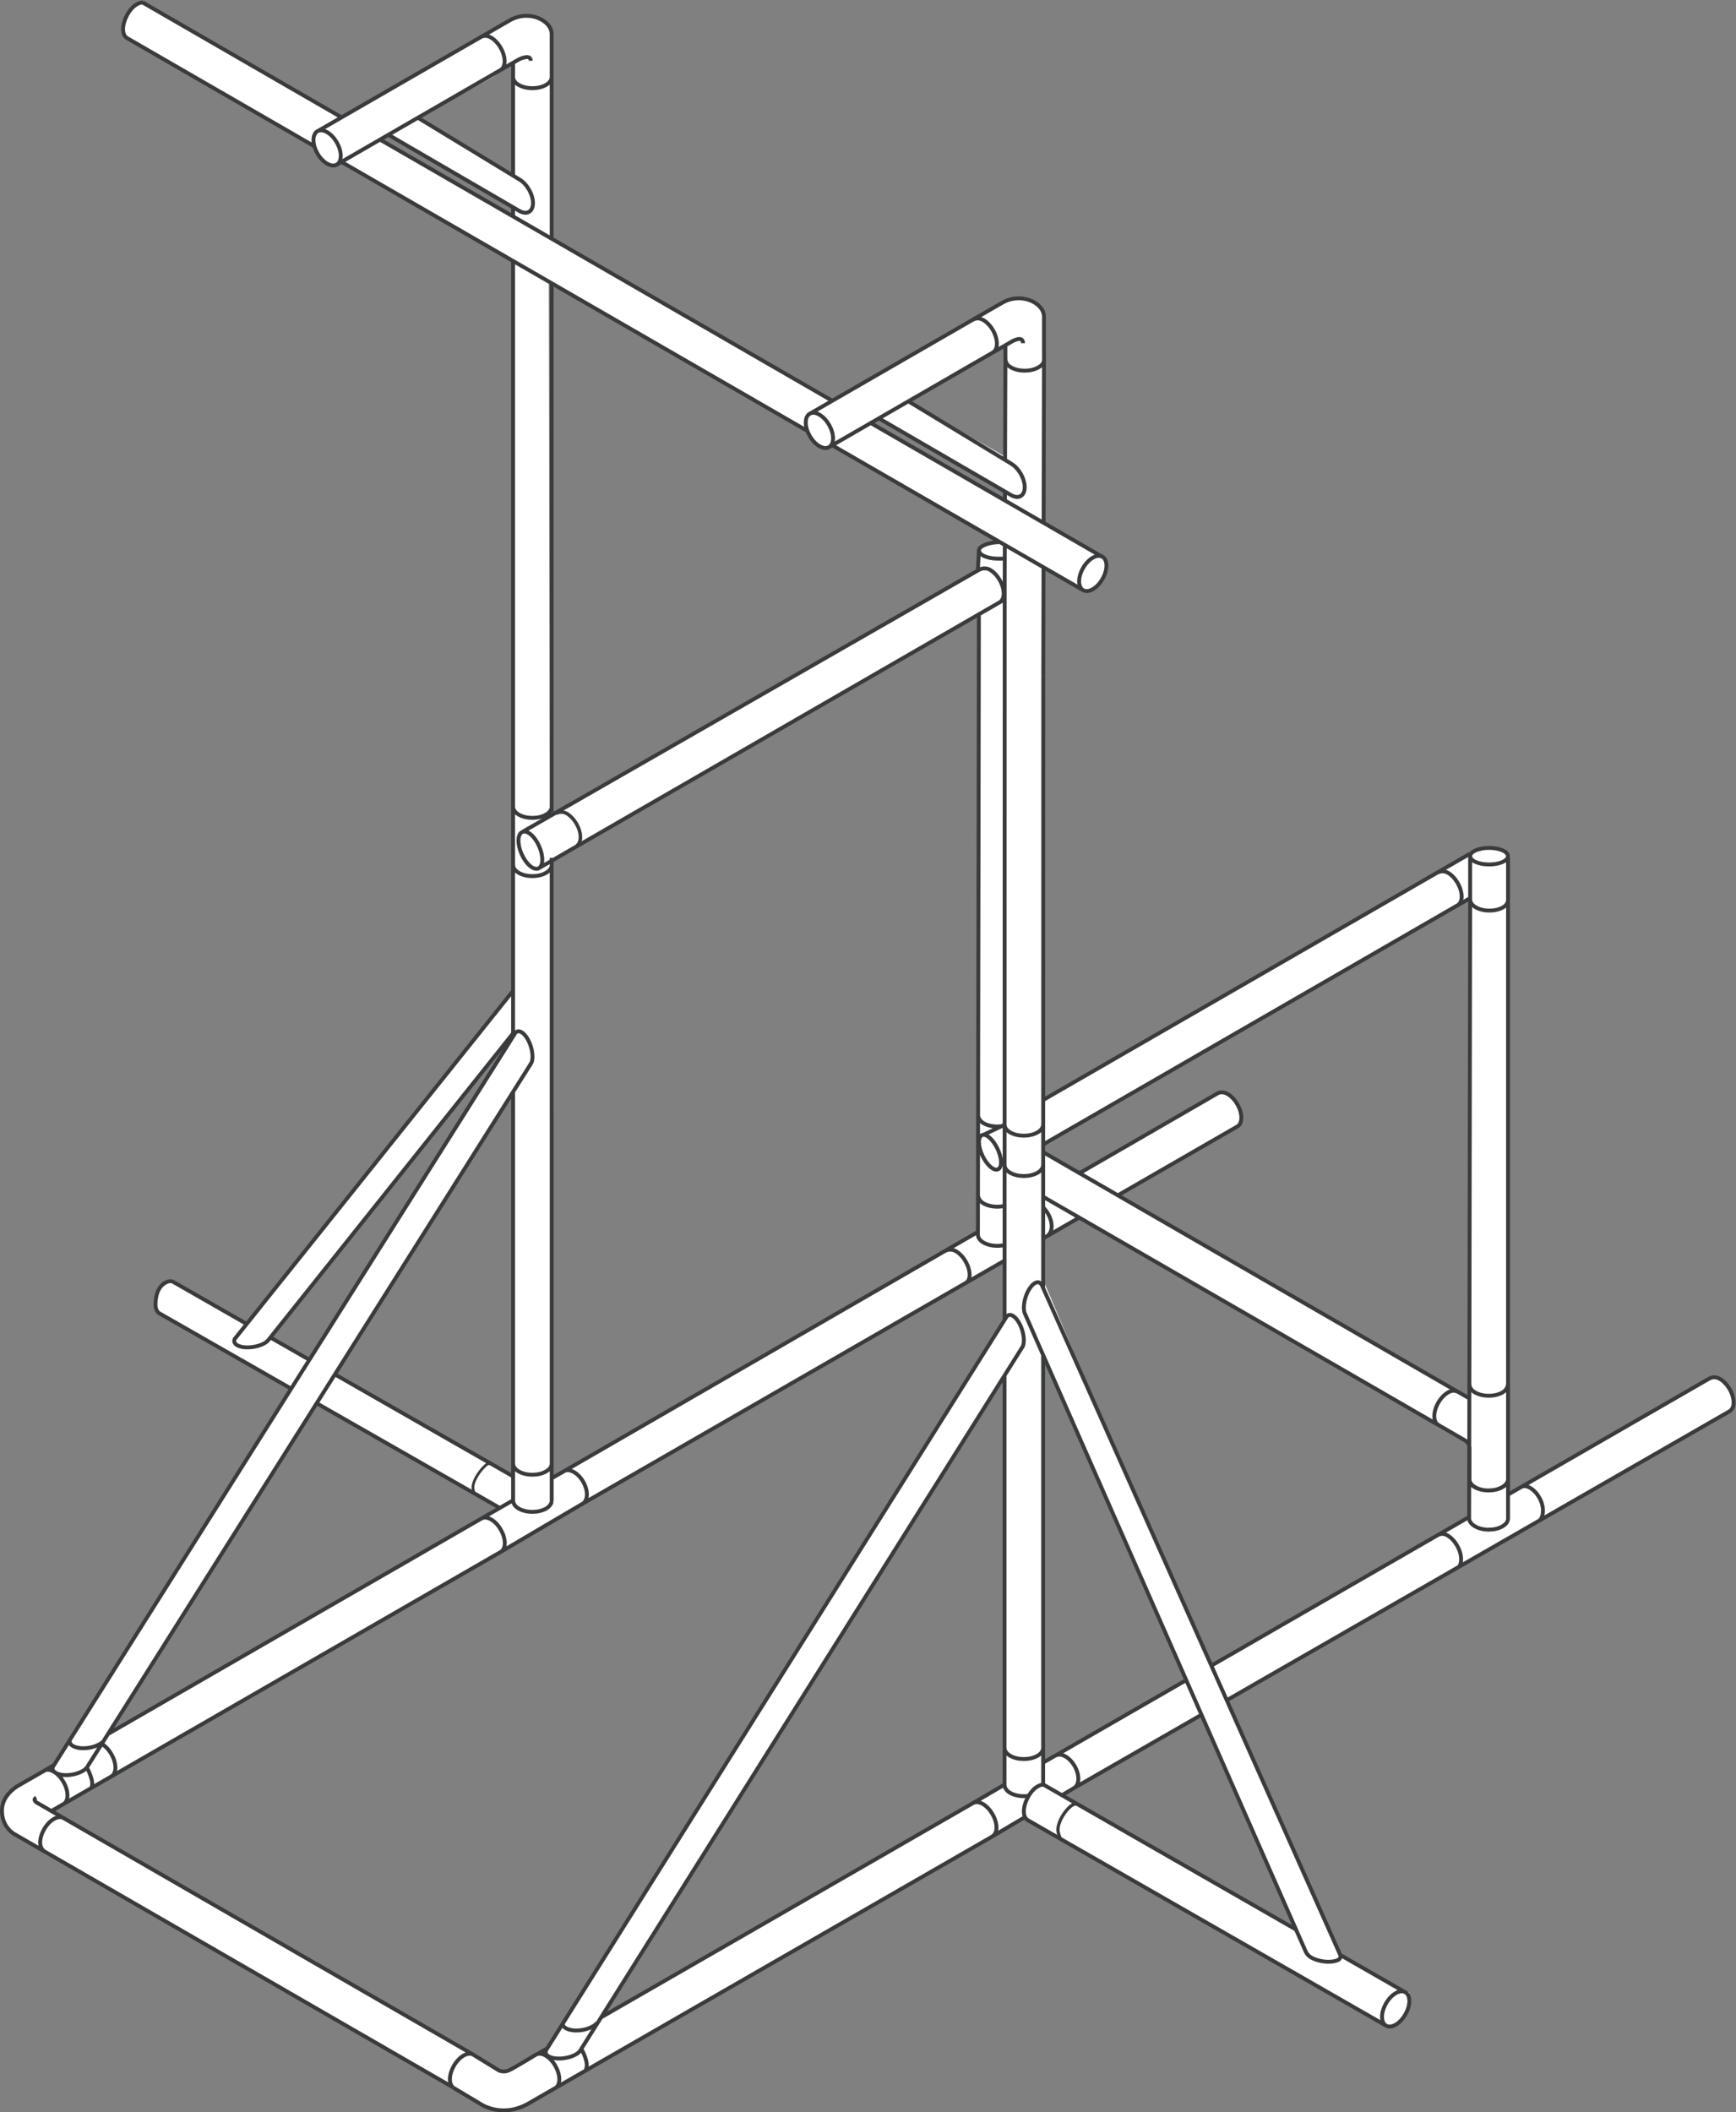
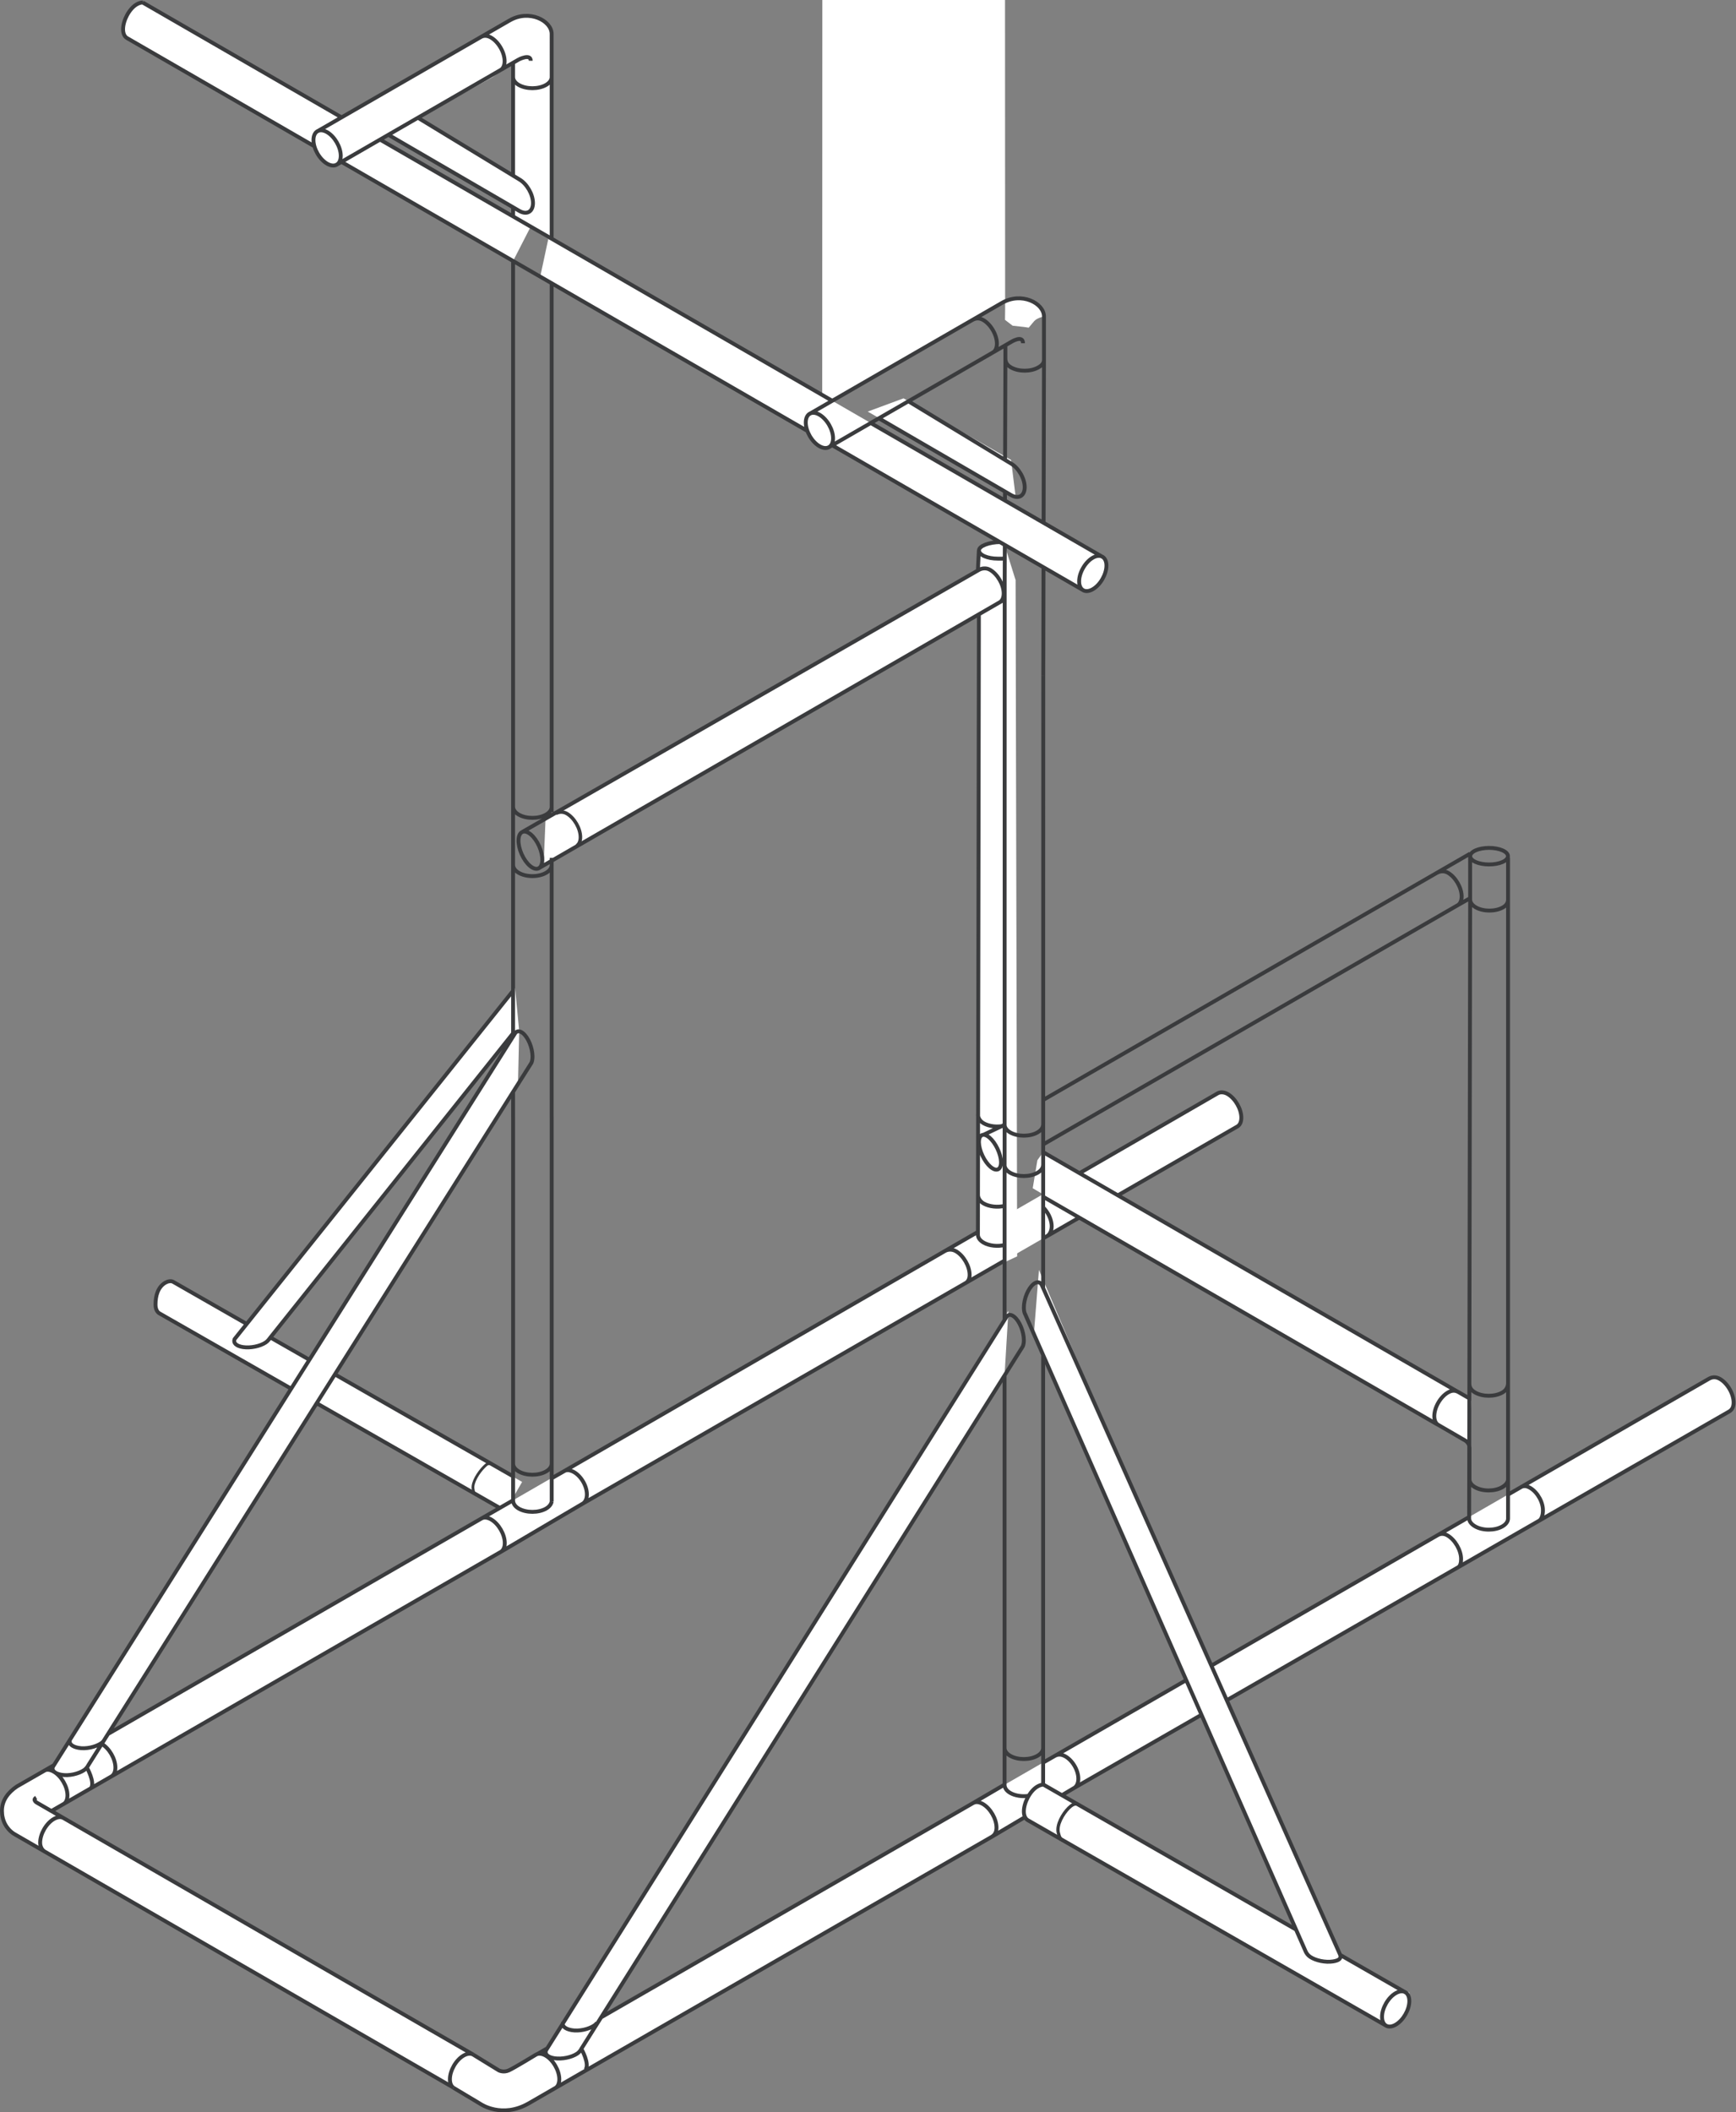
<svg xmlns="http://www.w3.org/2000/svg" viewBox="0 0 661.2 804.147" height="804.147" width="661.2" xml:space="preserve" id="svg2" version="1.1">
  <rect x="0" y="0" width="661.2" height="804.147" fill="#808080" stroke="none" />
  <defs id="defs6" />
  <g transform="matrix(1.333,0,0,-1.333,0,804.147)" id="g10">
    <g transform="scale(0.1)" id="g12">
      <path id="path14" style="fill:#ffffff;fill-opacity:1;fill-rule:nonzero;stroke:none" d="m 956.211,5686.6 65.009,36.88 278.3,160.47 108.33,59.48 56.22,34.91 c 0,0 38.42,12.92 52.36,9.13 13.93,-3.81 36.7,-10.92 45.37,-21.61 8.64,-10.69 19.61,-21.88 17.04,-29.66 -2.61,-7.79 -2.61,-32.25 -2.61,-32.25 l 0.03,-398.02 -2.45,-160.11 -107.78,64.48 3.83,30.33 -4.53,412.3 -57.48,-40.35 -326,-181.56 -125.639,55.58" />
      <path id="path16" style="fill:#ffffff;fill-opacity:1;fill-rule:nonzero;stroke:none" d="m 1411.04,5472.59 -321.42,187.33 91.74,47.26 229.68,-142.69 84.94,-50.23 c 0,0 19.74,-20.57 20.44,-28.35 0.69,-7.77 6.12,-23.34 6.46,-30.02 0.35,-6.66 -1.73,-18.89 -1.73,-18.89 l -9.04,-12.05 h -16.68 l -42.8,22.05 -41.59,25.59" />
      <path id="path18" style="fill:#ffffff;fill-opacity:1;fill-rule:nonzero;stroke:none" d="m 1567.71,5355.29 805.34,-464.46 764.66,-441.44 c 0,0 19.36,-5.27 21.52,-18.67 2.18,-13.41 0,-29.31 0,-29.31 l -16.69,-33.44 -20.15,-20.4 -23.94,-2.03 -20.92,14.68 -700.69,401.36 -17.48,-8.47 -27.86,8.47 -13.34,24.46 -12.38,19.16 -762.69,435.08 24.62,115.01" />
-       <path id="path20" style="fill:#ffffff;fill-opacity:1;fill-rule:nonzero;stroke:none" d="m 2349.29,4877.21 262.93,145.83 223.27,128.73 46.11,24.16 c 0,0 32.61,6.84 46.3,3.14 13.68,-3.71 33.16,-10.74 40.97,-20.34 7.79,-9.58 14.01,-29.85 14.01,-29.85 l -1,-80.02 -0.27,-4113.032 c 0,0 -19.31,-3.648 -27.92,-13.418 -8.61,-9.808 -15.57,-18.66 -15.57,-18.66 l -12.7,1.918 -33.42,3.742 -21.71,16.711 0.37,28.641 -0.37,1149.758 0.37,380.1 2.01,2561.54 -428.89,-249.23 -94.49,80.28" />
+       <path id="path20" style="fill:#ffffff;fill-opacity:1;fill-rule:nonzero;stroke:none" d="m 2349.29,4877.21 262.93,145.83 223.27,128.73 46.11,24.16 c 0,0 32.61,6.84 46.3,3.14 13.68,-3.71 33.16,-10.74 40.97,-20.34 7.79,-9.58 14.01,-29.85 14.01,-29.85 c 0,0 -19.31,-3.648 -27.92,-13.418 -8.61,-9.808 -15.57,-18.66 -15.57,-18.66 l -12.7,1.918 -33.42,3.742 -21.71,16.711 0.37,28.641 -0.37,1149.758 0.37,380.1 2.01,2561.54 -428.89,-249.23 -94.49,80.28" />
      <path id="path22" style="fill:#ffffff;fill-opacity:1;fill-rule:nonzero;stroke:none" d="m 2479.38,4857.19 422.48,-242.38 -13,104.27 -307.19,175.91 -102.29,-37.8" />
      <path id="path24" style="fill:#ffffff;fill-opacity:1;fill-rule:nonzero;stroke:none" d="m 1558.81,3695.36 142.81,78 799.99,461.24 220.55,127.15 72.01,41.11 c 0,0 21.14,9.98 36.07,9.24 14.93,-0.75 48.28,-11.86 48.28,-11.86 l 23.34,-24.46 4.46,-1931.2 -137.55,-64.27 1.74,35.9 -13.18,29.48 -42.25,18.05 31.14,26.76 46.93,23.27 3.79,1764.47 -1243.7,-719.63 5.57,136.75" />
-       <path id="path26" style="fill:#ffffff;fill-opacity:1;fill-rule:nonzero;stroke:none" d="m 1466.1,1747.32 110.17,28.71 -8.56,3579.26 -101.67,59.18 0.06,-3667.15" />
      <path id="path28" style="fill:#ffffff;fill-opacity:1;fill-rule:nonzero;stroke:none" d="m 407.82,6025.38 1108.59,-640 -50.37,-98.13 -496.626,282.48 c 0,0 -27.527,-40.37 -73.769,45.85 l -539.258,314.68 c 0,0 -15.645,73.75 51.433,95.12" />
      <path id="path30" style="fill:#ffffff;fill-opacity:1;fill-rule:nonzero;stroke:none" d="m 2796.92,4460.81 -2.74,-73.75 107.68,-11.28 -34.01,108.69 c 0,0 -37.38,6.74 -70.93,-23.66" />
      <path id="path32" style="fill:#ffffff;fill-opacity:1;fill-rule:nonzero;stroke:none" d="m 2980.51,2741.98 1223.03,-710.28 -5.4,-115.24 -606.11,345.39 -641.26,377.3 13.35,80.03 16.39,22.8" />
-       <path id="path34" style="fill:#ffffff;fill-opacity:1;fill-rule:nonzero;stroke:none" d="m 2959.12,2759.77 33.64,11.39 263.55,152.02 864.26,498.55 79.98,45.74 v -40.4 l -1.39,-210.91 -1.42,-1515.97 c 0,0 3.5,-17.47 10.31,-22.16 6.8,-4.67 17.17,-13.06 35.08,-13.35 17.9,-0.31 34.56,2.17 39.53,4.13 4.95,1.95 15.07,11.26 15.07,11.26 l 11.26,12.93 -0.06,49.48 0.06,264.06 -0.06,1542.23 c 0,0 0.5,21.75 0,34.56 -0.87,21.71 -38.44,26.31 -46.49,27.53 -8.05,1.18 -26.77,-6.29 -36.96,-9.11 -10.21,-2.85 -31.22,-10.9 -36.08,-13.7 -4.85,-2.76 -39.95,-23.02 -39.95,-23.02 l -1184.76,-685.17 -5.57,-120.09" />
      <path id="path36" style="fill:#ffffff;fill-opacity:1;fill-rule:nonzero;stroke:none" d="M 4882.33,2094.72 1458.16,121.93 l -27,-4.18 -39.88,22.969 -1244.456,719.761 88.156,50.829 2592.23,1496.321 709.68,408.76 9.96,32.81 -11.39,29.8 -27.63,29.16 -28.82,4.85 -32.48,-21.68 L 41.348,925.66 c 0,0 -35.82,-26.558 -35.82,-45.5 0,-18.961 4.355,-45.879 4.355,-45.879 0,0 14.785,-33.359 29.785,-40.402 15,-7 187.004,-106.27 187.004,-106.27 L 1390.56,14.969 c 0,0 50.55,-10.578 58.17,-9.438 7.63,1.168 51.07,14.41 51.07,14.41 l 80.11,46.488 3360.08,1934.72 13.45,18.72 v 26.56 l -25.4,37.38 -19.53,13.39 -26.18,-2.48" />
      <path id="path38" style="fill:#ffffff;fill-opacity:1;fill-rule:nonzero;stroke:none" d="M 1549.22,167.379 2881.31,2289.15 2870.28,2104.53 2675.44,1794.64 1683.32,214.281 1549.22,167.379" />
      <path id="path40" style="fill:#ffffff;fill-opacity:1;fill-rule:nonzero;stroke:none" d="m 2917.44,851.359 41.68,-29.847 118.28,-67.801 871.79,-499.66 19.13,-8.942 23.62,7.782 18.25,18.39 14.4,30.098 2.11,20.703 v 20.289 l -31.93,13.129 -996.23,570.629 -86.67,-52.527 5.57,-22.243" />
      <path id="path42" style="fill:#ffffff;fill-opacity:1;fill-rule:nonzero;stroke:none" d="m 3715.71,481.141 -74.49,181.379 -687.11,1560.82 14.46,182.32 210.22,-496.32 L 3840.22,430 3715.71,481.141" />
      <path id="path44" style="fill:#ffffff;fill-opacity:1;fill-rule:nonzero;stroke:none" d="m 1442.31,1714.94 -16.24,12.32 -970.941,557.77 c 0,0 -11.418,9.45 -10.805,21.83 0.649,12.41 6.418,39.31 10.805,45.47 4.402,6.17 17.422,17.16 17.422,17.16 l 21.836,2.53 997.443,-571.68 -49.52,-85.4" />
      <path id="path46" style="fill:#ffffff;fill-opacity:1;fill-rule:nonzero;stroke:none" d="m 690.488,2240 781.322,970.61 11.66,-123.23 -72.53,-71.05 -657.081,-827.2 -63.371,50.87" />
      <path id="path48" style="fill:#ffffff;fill-opacity:1;fill-rule:nonzero;stroke:none" d="m 1473.48,2921.26 -19.42,-25.92 -1171.189,-1855.6 -136.035,-63.599 45.012,75.139 413.406,655.76 847.376,1343.47 30.85,36.86 -3.34,-146.92 -6.66,-19.19" />
      <path id="path50" style="fill:none;stroke:#3a3b3d;stroke-width:11.091;stroke-linecap:butt;stroke-linejoin:miter;stroke-miterlimit:10;stroke-dasharray:none;stroke-opacity:1" d="m 2810.12,2791.74 60.17,28.59 m -1377.83,836.33 c 13.86,6.13 35.4,-12.21 48.13,-40.97 12.71,-28.75 11.8,-57.04 -2.05,-63.16 -13.86,-6.14 -35.41,12.21 -48.13,40.96 -12.72,28.76 -11.81,57.04 2.05,63.17 z m 1312.99,-865.97 c 11.79,5.62 31.74,-11.65 44.54,-38.56 12.8,-26.91 13.62,-53.28 1.84,-58.89 -11.8,-5.61 -31.75,11.65 -44.55,38.56 -12.81,26.91 -13.63,53.28 -1.83,58.89 z m 1503.24,796.77 c 0,-13.07 -24.15,-23.66 -53.95,-23.66 -29.81,0 -53.97,10.59 -53.97,23.66 0,13.06 24.16,23.65 53.97,23.65 29.8,0 53.95,-10.59 53.95,-23.65 z M 2779.65,882.871 l 90.64,53.07 v -0.589 c 0,-8.364 5.13,-16.782 16.17,-23.153 14.04,-8.09 33.72,-10.91 51.67,-8.461 M 1295.62,70.648 39.688,795.531 M 1352.13,164.969 104.863,884.699 M 2833.89,786.969 1587.88,70.129 1510.86,25.719 c -77.01,-44.379 -138.06,-1.707 -138.06,-1.707 l -77.09,46.117 m 235.75,94.613 c 0,0 -62.04,-37.871 -77.56,-44.933 -15.52,-7.047 -28.59,0 -28.59,0 l -73.18,44.933 M 3959.65,248.039 2936.22,834.648 M 4026.87,317.781 c 0,-24.851 -17.46,-55.082 -39,-67.48 -21.56,-12.43 -39.01,-2.352 -39.01,22.48 0,24.848 17.45,55.078 39.01,67.5 21.54,12.43 39,2.328 39,-22.5 z M 2936.64,834.352 c -6.93,4.128 -11.21,12.828 -11.21,25.128 0,24.852 17.45,58.719 38.98,71.141 6.32,3.649 12.29,5.348 17.56,5.32 m 721.15,-414 -721.5,413.879 m 1034.57,-593.461 -186.87,107.2 M 4939.98,2001.14 c 8.99,5.15 13.45,13.19 13.45,25.87 0,24.83 -17.45,55.06 -39.02,67.48 -12.57,7.26 -23.41,5.25 -32.08,0.22 M 183.586,881.691 146.824,860.469 m -41.961,24.23 c 0,0 -12.754,7.481 -1.418,14.02 m 24.321,-154.028 c -7.063,4.059 -13,13.188 -13,25.618 0,24.82 17.453,55.062 38.996,67.48 10.789,6.211 20.515,6.813 27.597,2.731 m 0,39.621 c 7.047,4.097 11.414,12.808 11.414,25.238 0,24.851 -17.46,55.082 -39.011,67.48 -11.836,6.852 -21.821,7.231 -28.965,1.731 m 194.344,-14.649 c 6.562,4.278 10.578,12.789 10.578,24.7 0,24.849 -17.485,55.079 -39.016,67.489 M 1295.39,70.328 c -6.13,4.402 -9.87,12.742 -9.87,24.242 0,24.848 17.45,55.051 39.01,67.5 10.74,6.168 20.47,6.789 27.53,2.75 m 234.6,-95.48 c 7.06,4.09 11.44,12.801 11.44,25.23 0,24.848 -17.47,55.051 -39.04,67.5 -10.77,6.192 -20.52,6.789 -27.58,2.7 m 32.23,18.019 -28.98,-16.66 M 2779.65,882.871 1717.62,271.27 m 1116.27,515.699 c 9,5.551 13.39,13.761 13.39,26.191 0,24.86 -17.46,55.059 -39.02,67.481 -11.26,6.519 -21.43,6.839 -28.56,2.129 m 254.48,22.898 34.56,20.473 m -234.85,-139.172 94.88,56.222 M 1576.27,2840.96 v 741.87 M 897.156,5615.58 362.41,5924.21 M 3161.4,4417.3 c 0,-24.83 -17.45,-55.05 -39.02,-67.48 -21.54,-12.43 -39.01,-2.35 -39.01,22.5 0,24.86 17.47,55.06 39.01,67.49 21.57,12.42 39.02,2.35 39.02,-22.51 z M 362.859,5923.93 c -6.953,4.11 -11.238,12.8 -11.238,25.11 0,24.85 17.449,58.74 39.016,71.14 6.289,3.64 12.254,5.37 17.554,5.32 M 974.043,5698.49 407.82,6025.38 M 2305.78,4802.6 976.594,5569.73 m 2117.566,-1222.16 -717.3,414 m 2.61,125.56 -1293.55,746.77 M 3150.7,4441.89 2489.86,4823.41 M 832.922,2066.17 455.129,2282.04 m 970.941,-554.8 -522.25,298.43 m 53.961,81.37 508.319,-290.69 m -693.366,396.5 112.688,-64.44 m -429.856,133.34 c -6.953,4.1 -11.23,12.79 -11.23,25.12 0,24.83 6.68,50.2 28.215,62.6 6.316,3.64 15.816,5.9 21.836,2.53 l 3.515,-1.98 207,-118.4 m 871.368,2932.9 V 3713.48 m 2622.42,-1674.76 -32.23,18.64 c -8.96,4.68 -17.6,5.15 -29.26,-1.56 -21.54,-12.45 -39.02,-42.66 -39.02,-67.51 0,-11.44 3.74,-19.68 9.81,-24.11 v -0.02 l 0.24,-0.13 c 0.87,-0.61 1.81,-1.16 2.81,-1.63 l 76.06,-44.14 c 0,0 11.59,-6.98 11.59,-19.85 v -90.53 c 0,-8.15 5.39,-16.32 16.16,-22.53 21.57,-12.43 56.45,-12.43 77.98,0.05 10.72,6.21 16.1,14.33 16.1,22.48 v 0.02 0.03 90.48 179.87 M 4107.99,1963.96 2981.35,2614.35 M 4164.53,2058.3 2980.91,2741.97 m 1328.08,-658.14 c 0,-10.21 -3.87,-20.95 -16.16,-28.05 -21.53,-12.45 -56.41,-12.45 -77.98,-0.05 -13.46,7.77 -16.63,16.68 -16.46,27 M 2870.29,1759.8 v 271.92 m 110.25,-271.92 v 271.92 m -110.25,-990.93 v 719.01 m 110.25,-719.01 V 1759.8 M 2870.29,935.941 v 104.849 m 110.25,-108.188 v 108.188 m 0,-41.919 31.88,18.179 M 1431.15,1600.72 183.586,881.691 M 154.668,991.809 124.152,974.219 48.273,930.672 C 24.141,914.41 5.547,891.531 5.547,861.191 c 0,-28.171 12.793,-51.773 34.141,-65.66 l 6.926,-4.199 M 1375.85,1696.08 307.609,1080.02 m 2485.551,1433.76 -544.39,-314.59 -70.25,-40.61 -570.3,-329.56 M 3479.03,2910.1 3085.52,2682.7 m -214.86,-250.05 -1209.11,-696.3 m 1422.11,818.94 -102.31,-58.93 m 212.69,122.49 341.41,196.64 1.43,0.91 c 6.19,4.39 9.96,12.73 9.96,24.26 0,24.86 -17.46,55.08 -39.02,67.49 -10.77,6.21 -21.74,6.01 -28.79,1.95 M 1611.84,1831.12 c 6.93,4.01 13.35,3.56 21.54,0.47 21.46,-8.1 40.87,-35.69 43.32,-61.66 1.39,-14.58 -2.87,-25.58 -10.69,-30.92 m -199.91,832.76 v 271.89 m 110.24,-271.89 v 271.89 m -110.24,-990.9 v 719.01 m 110.24,-719.01 v 719.01 M 1466.1,1747.92 v 104.84 m 110.24,-108.18 v 108.18 m 0,-41.94 31.88,18.2 m -232.37,-132.94 90.25,51.84 v -0.6 c 0,-8.36 5.13,-16.78 16.17,-23.16 21.56,-12.4 56.47,-12.39 77.95,0.05 9.54,5.48 15.03,13.19 16.12,20.37 m -145.19,-143.86 233.39,137.39 M 1517.79,2996.28 252.629,991.809 c -1.242,-2.5 -2.746,-4.868 -4.504,-7.047 -2.285,-2.84 -4.883,-5.403 -7.898,-7.422 -15.891,-10.699 -43.418,-17.238 -65.063,-13.219 -18.738,3.481 -27.867,12.231 -24.226,21.879 l 0.468,1.141 1318.164,2090.899 0.67,1.42 c 4.8,9.18 13.64,10.81 23.72,2.67 15.22,-12.33 27.57,-42.24 27.57,-66.86 0,-7.01 -1.01,-12.83 -2.8,-17.28 z m -51.75,85.48 -692.954,-868.17 c -2.578,-3.64 -4.16,-5.3 -5.898,-7.48 -2.293,-2.82 -4.903,-5.39 -7.918,-7.42 -15.891,-10.69 -43.274,-16.51 -65.012,-13.22 -18.985,2.87 -28.02,11.83 -24.258,21.88 l 0.469,1.14 795.571,994.62 M 2921.69,2186.26 1661.6,182.199 c -1.24,-2.519 -2.75,-4.91 -4.48,-7.058 -2.31,-2.852 -4.9,-5.399 -7.92,-7.43 -15.9,-10.691 -43.3,-16.5 -65.04,-13.211 -18.95,2.871 -28.02,11.809 -24.26,21.879 l 0.5,1.121 1313.07,2090.52 0.66,1.42 c 4.83,9.18 13.64,10.81 23.72,2.67 15.23,-12.33 27.58,-42.23 27.58,-66.84 0,-7 -1.02,-12.85 -2.8,-17.3 z m 7.45,93.3 801.88,-1820.97 c 1.23,-2.5 2.74,-4.871 4.48,-7.059 2.29,-2.82 4.9,-5.371 7.92,-7.39 15.89,-10.7 43.29,-16.52 65.03,-13.219 18.96,2.867 24.38,9.297 20.59,19.379 l -0.47,1.129 -851.21,1909.88 -0.66,1.43 c -4.83,9.18 -13.64,10.79 -23.72,2.65 -15.23,-12.31 -27.55,-42.21 -27.55,-66.84 0,-7.01 0.99,-12.82 2.77,-17.3 z m 1413.33,-495.97 c 6.08,4.16 13.16,6.66 22.58,3.12 21.45,-8.1 40.84,-35.73 43.32,-61.66 1.39,-14.61 -2.18,-29.71 -10,-35.06 m -1417.46,1201.33 1219.64,703.34 m 0,-127.19 -34.53,-19.51 c 6.4,4.31 10.34,12.75 10.34,24.53 0,24.83 -17.5,55.06 -39.02,67.49 -11.53,6.63 -23.53,4.42 -30.93,0.16 m 61.08,-91.32 -1184.66,-683.4 m 1326.1,817.91 V 1696.08 m -111.19,-0.19 2.81,1731.2 v 167.57 m 108.38,-130.76 c 0,-8.17 -3.5,-16.31 -14.26,-22.53 -21.5,-12.45 -56.4,-12.47 -77.96,-0.04 -10.76,6.21 -16.16,14.35 -16.16,22.5 m -34.11,-1907.07 c 6.35,3.67 8.32,13.56 8.32,23.49 0,24.84 -17.48,55.06 -39.03,67.46 -10.76,6.21 -20.52,4.9 -27.57,0.84 m 200.77,47.53 c 0.06,-8.19 -5.31,-16.39 -16.1,-22.65 -21.53,-12.48 -56.41,-12.48 -77.98,-0.05 -10.77,6.22 -17.08,14.33 -17.11,22.51 m 111.19,112.04 c 0.02,-8.15 -6.26,-16.32 -17.04,-22.53 -21.48,-12.48 -56.39,-12.48 -77.95,-0.05 -10.77,6.21 -15.77,14.43 -15.8,22.58 m -1886.23,3041.95 548.54,316.27 2.27,1.29 c 56.12,32.72 120.16,-0.8 120.16,-38.57 0,-44.96 0.03,-123.06 0.03,-123.06 m -680.62,-179.92 c 0,-24.86 17.45,-55.06 38.99,-67.48 21.56,-12.43 39.03,-2.36 39.03,22.47 0,24.86 -17.47,55.08 -39.03,67.51 -21.54,12.4 -38.99,2.35 -38.99,-22.5 z m 620.76,226.49 c 0,25.1 -34.18,3.56 -34.18,3.56 L 2367.2,4754.79 m 505.48,251.02 v 40.37 m 110.23,-40.37 c 0.08,-10 -4.61,-15.84 -16.11,-22.5 -21.52,-12.45 -56.4,-12.48 -77.96,-0.05 -12.92,7.45 -16.24,15.79 -16.16,26.81 m -36.71,15.32 c 7.69,3.79 12.5,12.75 12.5,25.79 0,24.86 -17.45,55.06 -39.02,67.49 -12.95,7.47 -23.32,4.85 -32.73,-0.79 M 1482.25,5862.69 960.574,5561.57 m -55.301,95.08 548.527,316.25 2.28,1.29 c 56.12,32.72 120.16,-0.8 120.16,-38.57 0,-44.96 0.03,-123.07 0.03,-123.07 M 895.645,5632.64 c 0,-24.85 17.453,-55.06 39.011,-67.49 21.543,-12.42 39.016,-2.35 39.016,22.48 0,24.86 -17.473,55.08 -39.016,67.51 -21.558,12.4 -39.011,2.35 -39.011,-22.5 z m 586.605,230.05 c 0,0 34.16,17.75 34.16,-3.56 m -50.37,-46.58 v 40.39 m 110.23,-40.35 c 0.02,-8.15 -5.35,-16.29 -16.09,-22.54 -21.52,-12.44 -56.42,-12.47 -77.96,-0.04 -10.79,6.21 -16.17,14.38 -16.18,22.53 m -35.63,20.17 c 7.05,4.06 11.41,12.8 11.41,25.23 0,24.85 -17.45,55.08 -39.02,67.48 -11.34,6.56 -21.19,5.87 -28.93,1.41 m 1221.65,-1040.24 295.59,-179.3 m -2.24,-88.6 c 21.56,-12.43 39.01,-2.35 39.01,22.47 0,24.86 -17.45,55.08 -39.01,67.51 m 0,-89.98 -377.62,219.25 m -1317.45,858.57 292.3,-177.65 m -2.22,-88.6 c 21.54,-12.42 39.01,-2.35 39.01,22.51 0,24.82 -17.47,55.05 -39.01,67.48 m 0,-89.99 -374.35,217.6 m 356.51,-2806.2 v 73.22 m 110.3,-1062.07 c 0.03,-8.14 -5.34,-16.32 -16.12,-22.53 -21.48,-12.45 -56.39,-12.48 -77.95,-0.05 -11.41,6.58 -16.78,15.34 -16.12,23.97 m 110.19,1708.19 c 0.03,-8.14 -5.34,-16.29 -16.12,-22.52 -21.48,-12.46 -56.39,-12.46 -77.95,-0.03 -11.41,6.56 -16.78,15.32 -16.12,23.96 m 110.19,164.91 c 0.03,-8.15 -5.34,-16.29 -16.12,-22.53 -21.48,-12.42 -56.39,-12.45 -77.95,-0.02 -11.41,6.58 -16.78,15.32 -16.12,23.96 m -35.27,-2129.57 c 7.05,4.06 11.43,12.8 11.43,25.23 0,24.85 -17.48,55.05 -39.01,67.48 -11.88,6.84 -22.5,6.85 -29.63,1.36 m 1385.82,673.99 c 6.58,3.81 11.02,11.53 11.02,23.1 0,24.85 -17.48,55.05 -39.02,67.48 -11.78,6.8 -23.74,5.22 -31.64,0.66 m 170.1,1860.51 -1331.41,-767.83 m -46.08,104.13 1304.71,748.47 m -2.99,0 2.74,55.68 m -2.74,-1954.42 2.74,1731.09 v 40.35 m 73.74,-1688.95 c -20,-4.85 -44.01,-2.57 -60.32,6.83 -10.77,6.21 -15.99,16.27 -15.99,24.41 m 76.31,197.85 c -20,-4.89 -44.01,-2.6 -60.32,6.82 -10.77,6.19 -15.99,16.24 -15.99,24.39 m 76.31,-372.09 c -20,-4.89 -44.01,-2.6 -60.32,6.8 -10.77,6.21 -16.16,14.36 -16.16,22.5 m 186.33,78.03 c 12.87,-12.52 22.58,-31.16 24.26,-49.01 1.46,-15.4 -4.33,-28 -12.97,-33 m -136.51,1809.56 c 7.73,3.79 12.56,12.78 12.56,25.85 0,24.85 -17.46,55.05 -39.02,67.48 -11.46,6.61 -24.11,4.18 -31.66,-0.17 M 1466.04,5531.07 v 281.48 m 0,-398.08 v 26.17 m 0,-2366.53 v 2109.77 0.66 102.71 m 110.23,62.36 v 462.94 m 0,-628.67 v 39.75 m 1295.49,-504.54 0.92,286.72 m -1.29,-402.67 0.07,25.52 m -0.8,-448.71 v 192.62 1.36 l 0.33,102.44 m 110.88,64.46 1.04,464.98 m -2,-902.58 0.66,307.49 m 34.09,-3391.77 c 5.84,3.02 13.54,3.84 21.91,0.67 21.46,-8.1 40.87,-35.698 43.32,-61.64 1.48,-15.5 -3.42,-26.89 -12.13,-31.839 m -88.22,114.699 c 0.02,-8.15 -5.35,-16.32 -16.13,-22.53 -21.48,-12.45 -56.38,-12.48 -77.95,-0.05 -10.77,6.21 -16.14,14.35 -16.17,22.5 m 110.25,1665.07 c 0.02,-8.15 -5.35,-16.32 -16.13,-22.53 -21.48,-12.45 -56.38,-12.45 -77.95,-0.05 -10.77,6.21 -16.14,14.35 -16.17,22.5 m 110.25,115.36 c 0.02,-8.14 -5.35,-16.31 -16.13,-22.53 -21.48,-12.45 -56.38,-12.47 -77.95,-0.05 -10.77,6.22 -16.14,14.37 -16.17,22.51 m 0.06,-558.06 0.31,1916.97 m -0.37,-2148.23 v 72.8 m 110.32,248.84 0.3,1749.87 m -0.37,-2071.51 0.02,130.7 M 3432.99,1135.4 3068.74,926.141 M 4882.33,2094.71 4308.99,1764.3 m -803.77,-587.39 1434.76,824.23 M 3389.41,1234.32 3012.42,1017.05 m 1185.32,683.14 -542.55,-312.68 -76.89,-44.34 -117.1,-67.48 M 248.125,984.762 c 0,0 24.355,-42.93 11.758,-59.114 M 1661.28,181.031 c 0,0 24.35,-42.922 11.76,-59.113 m 32.85,133.531 v 0 c -2.29,-2.84 -4.88,-5.418 -7.9,-7.449 -15.89,-10.699 -43.42,-17.211 -65.03,-13.199 -18.74,3.469 -27.88,12.211 -24.27,21.89 M 297.109,1061.58 v 0 c -2.273,-2.87 -4.902,-5.4 -7.918,-7.45 -15.89,-10.7 -43.418,-17.21 -65.011,-13.2 -18.758,3.47 -27.891,12.21 -24.258,21.89 M 2870.99,4438.31 c -7.54,-1.76 -10.72,-1.15 -19.86,-1.15 -29.8,0 -53.96,10.59 -53.96,23.65 0,13.07 31.01,23.66 60.82,23.66" />
      <path id="path52" style="fill:none;stroke:#3a3b3d;stroke-width:9.333;stroke-linecap:butt;stroke-linejoin:miter;stroke-miterlimit:10;stroke-dasharray:none;stroke-opacity:1" d="m 3077.4,879.742 c -6.56,3.02 -15.56,-2.273 -23.9,-10.64 -16.72,-16.711 -35.14,-48.481 -29.59,-70.731 3.04,-12.23 5.32,-17.871 13.59,-22.359" />
      <path id="path54" style="fill:none;stroke:#3a3b3d;stroke-width:7.847;stroke-linecap:butt;stroke-linejoin:miter;stroke-miterlimit:10;stroke-dasharray:none;stroke-opacity:1" d="m 1404.15,1851.73 c -9.63,2.62 -13.37,-0.42 -21.17,-8.25 -15.65,-15.64 -34.06,-44.16 -31.39,-62.46 1.47,-10.07 2.87,-14.6 9.44,-17.64" />
      <path id="path56" style="fill:none;stroke:#3a3b3d;stroke-width:10.026;stroke-linecap:butt;stroke-linejoin:miter;stroke-miterlimit:10;stroke-dasharray:none;stroke-opacity:1" d="m 1648.1,3617.22 c 6.4,4.33 10.32,12.77 10.32,24.53 0,24.85 -17.48,55.08 -39.02,67.51 -11.54,6.61 -23.54,4.5 -30.92,0.24" />
    </g>
  </g>
</svg>